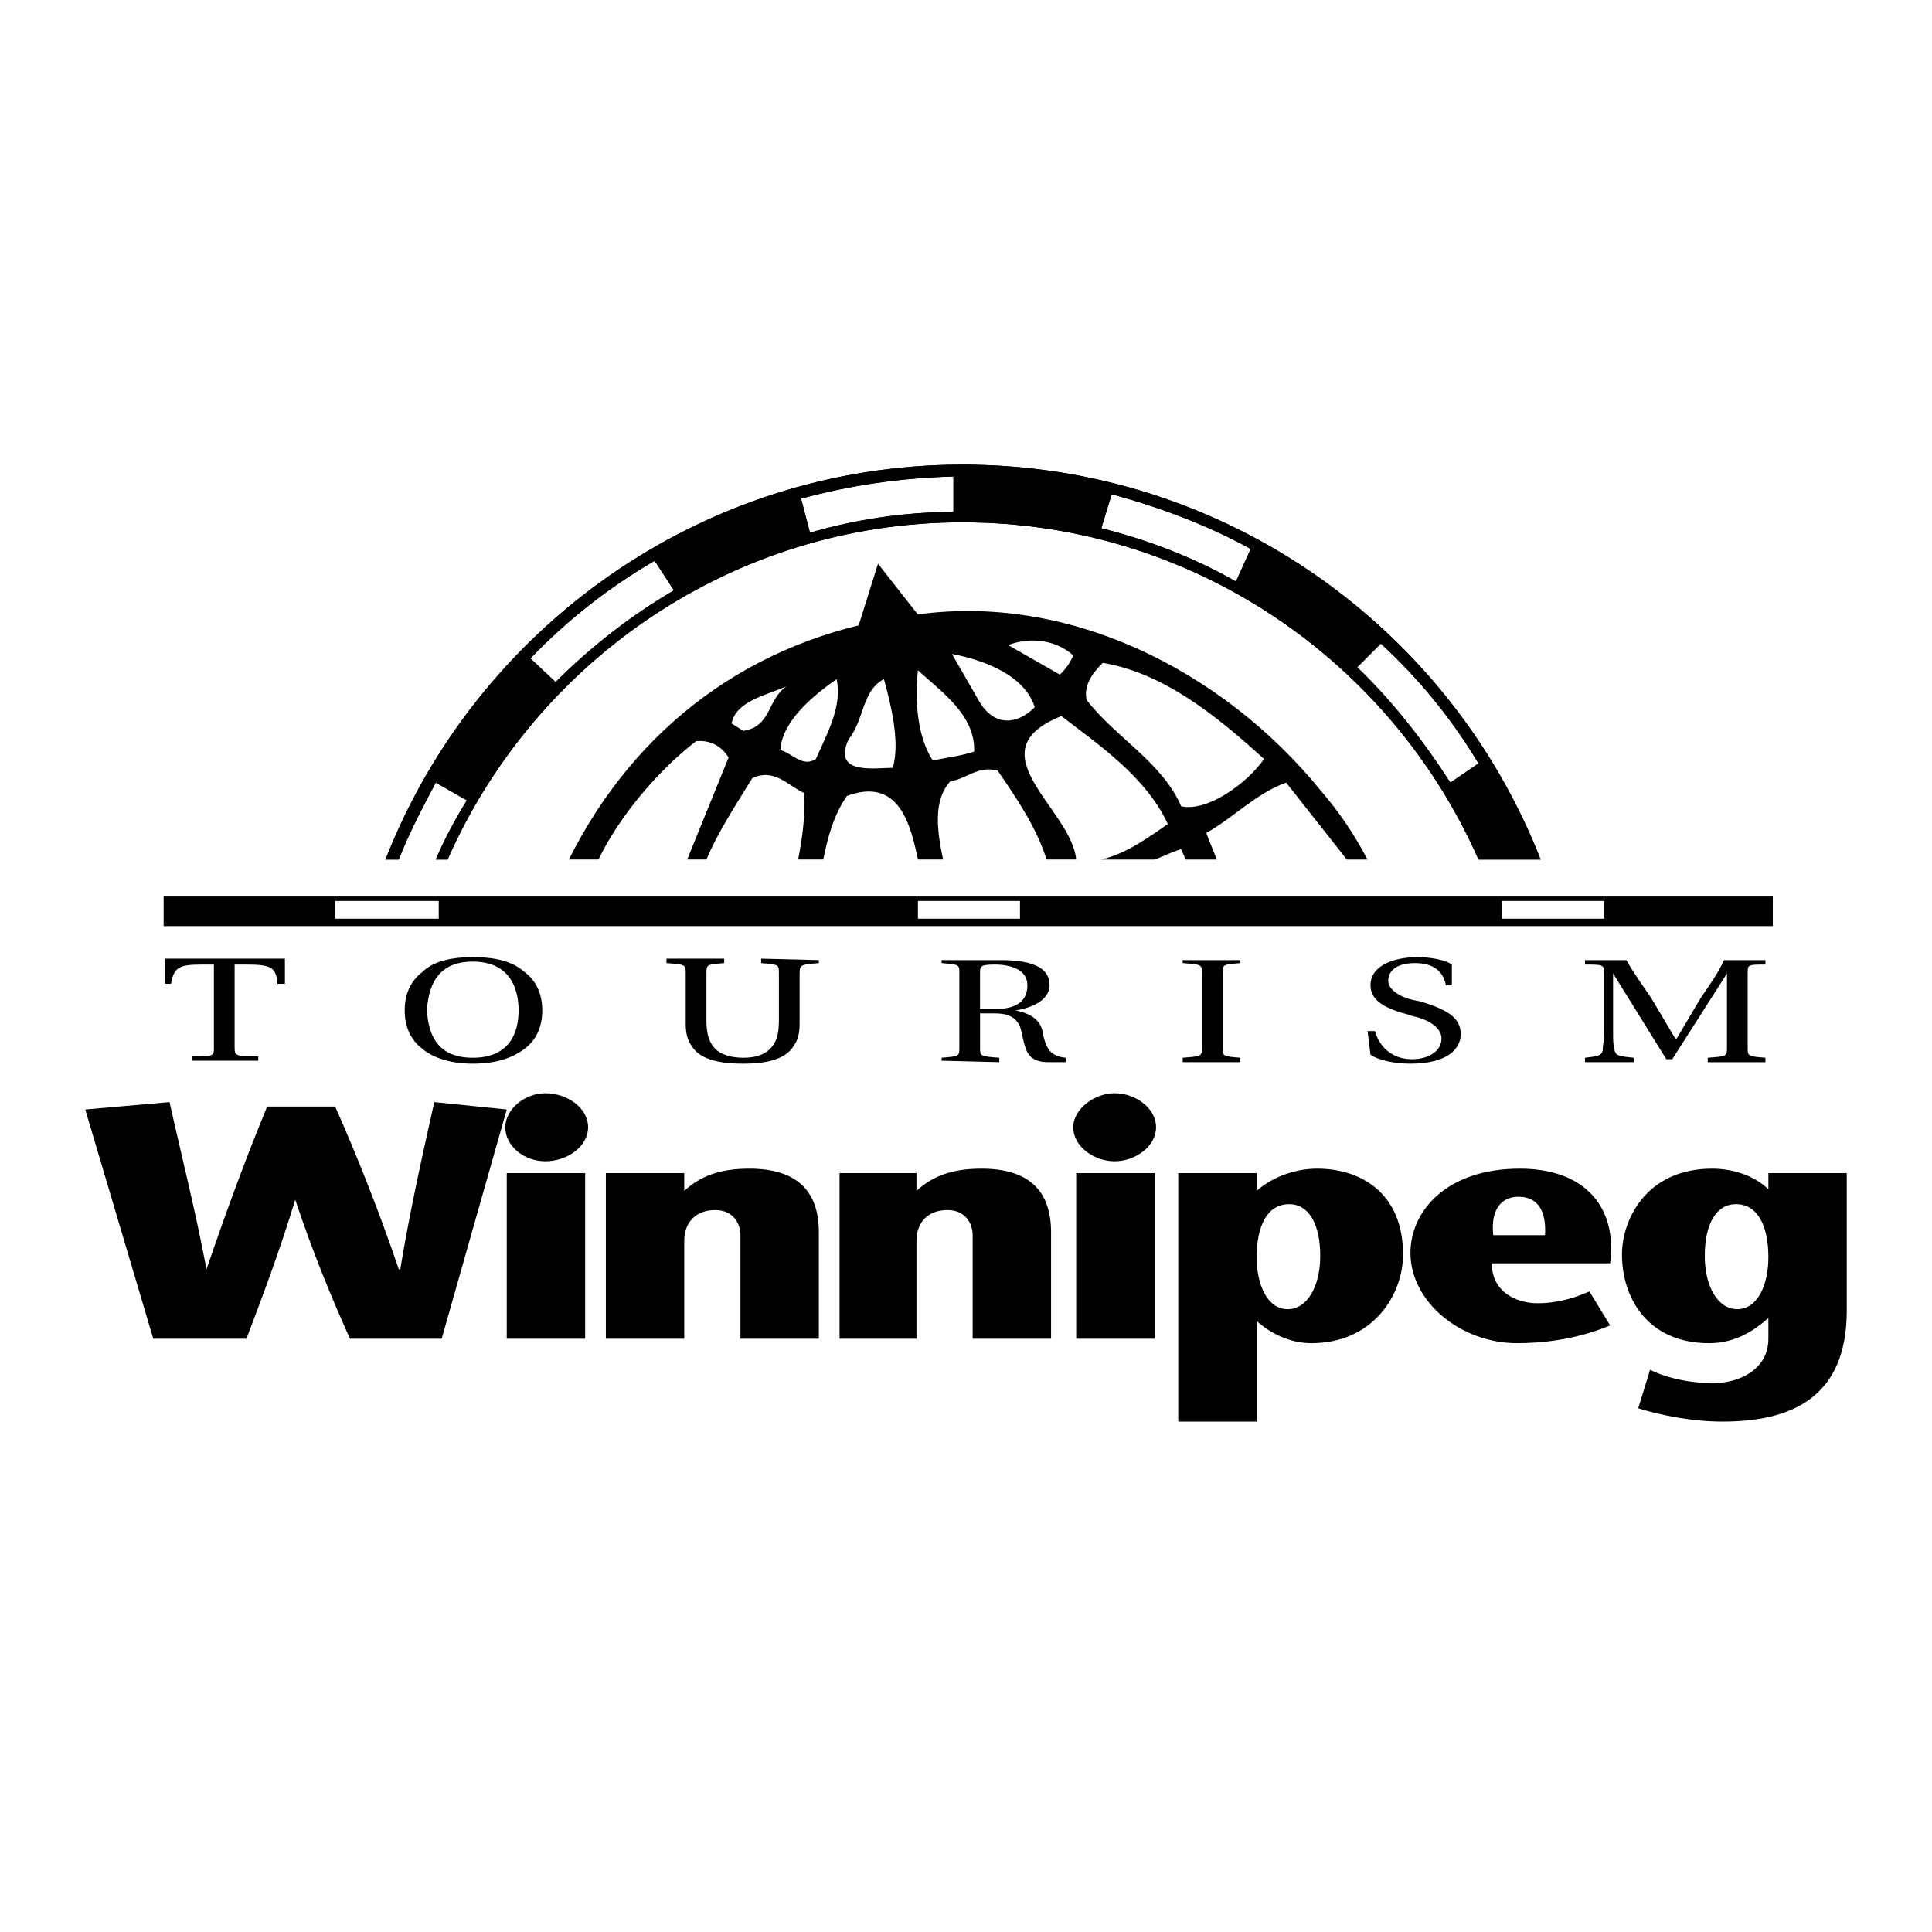
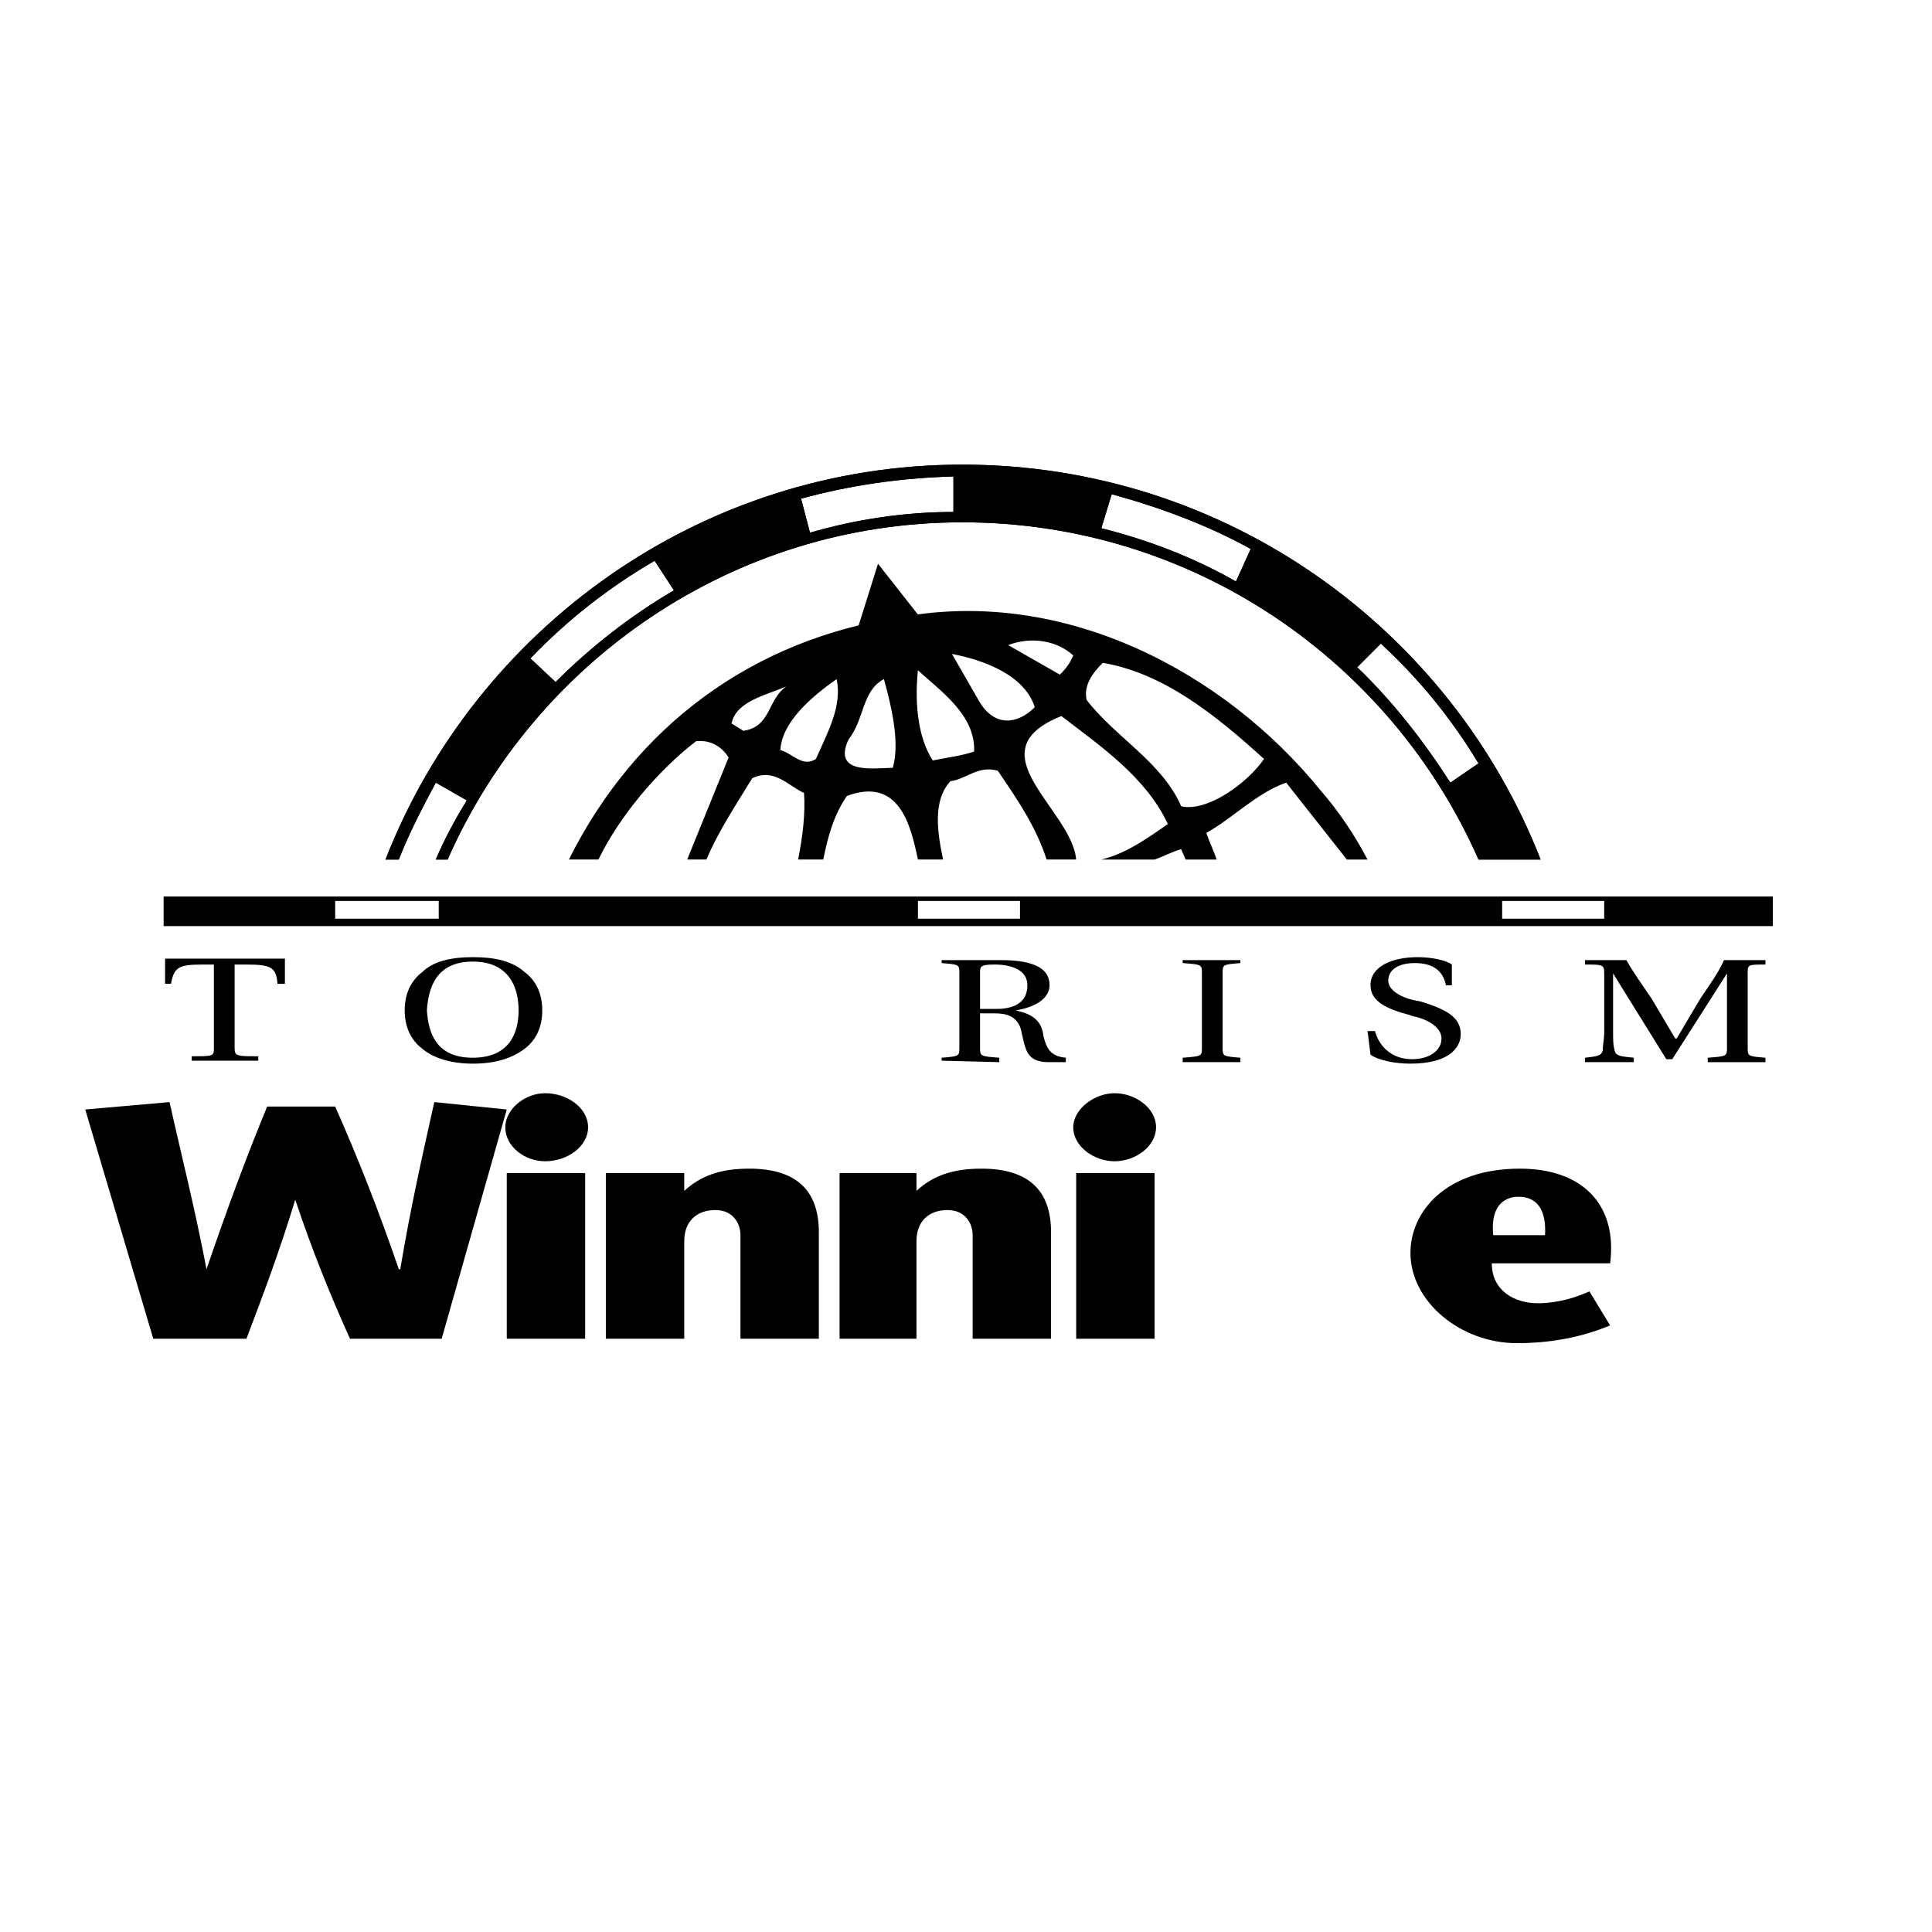
<svg xmlns="http://www.w3.org/2000/svg" version="1.0" id="Layer_1" x="0px" y="0px" width="192.756px" height="192.756px" viewBox="0 0 192.756 192.756" enable-background="new 0 0 192.756 192.756" xml:space="preserve">
  <g>
    <polygon fill-rule="evenodd" clip-rule="evenodd" fill="#FFFFFF" points="0,0 192.756,0 192.756,192.756 0,192.756 0,0  " />
    <path fill-rule="evenodd" clip-rule="evenodd" d="M95.124,47.537v3.542c-4.87,0-9.739,0.738-14.313,2.066l-0.886-3.394   C84.794,48.422,89.812,47.685,95.124,47.537L95.124,47.537z M43.477,78.083c-1.328,2.508-2.656,5.017-3.689,7.673h-1.328   c9.001-23.02,31.431-39.399,57.55-39.399c26.266,0,48.696,16.379,57.697,39.399h-6.197c-8.706-19.773-28.479-33.645-51.5-33.645   c-22.873,0-42.646,13.871-51.352,33.645h-1.181c0.885-2.066,1.918-3.984,3.099-5.902L43.477,78.083L43.477,78.083z M55.429,68.048   l-2.509-2.361c3.689-3.837,7.821-7.083,12.396-9.739l1.918,2.951C62.955,61.408,58.971,64.507,55.429,68.048L55.429,68.048z    M110.913,49.308c4.869,1.329,9.592,3.099,13.871,5.46l-1.476,3.246c-4.132-2.361-8.706-4.132-13.429-5.312L110.913,49.308   L110.913,49.308z M135.408,66.573l2.361-2.361c3.837,3.542,7.083,7.525,9.739,11.952l-2.804,1.919   C142.049,73.951,138.95,69.967,135.408,66.573L135.408,66.573z" />
    <path fill-rule="evenodd" clip-rule="evenodd" d="M95.124,47.537v3.542c-4.87,0-9.739,0.738-14.313,2.066l-0.886-3.394   C84.794,48.422,89.812,47.685,95.124,47.537L95.124,47.537z M43.477,78.083c-1.328,2.508-2.656,5.017-3.689,7.673h-1.328   c9.001-23.02,31.431-39.399,57.55-39.399c26.266,0,48.696,16.379,57.697,39.399h-6.197c-8.706-19.773-28.479-33.645-51.5-33.645   c-22.873,0-42.646,13.871-51.352,33.645h-1.181c0.885-2.066,1.918-3.984,3.099-5.902L43.477,78.083L43.477,78.083z M55.429,68.048   l-2.509-2.361c3.689-3.837,7.821-7.083,12.396-9.739l1.918,2.951C62.955,61.408,58.971,64.507,55.429,68.048L55.429,68.048z    M110.913,49.308c4.869,1.329,9.592,3.099,13.871,5.46l-1.476,3.246c-4.132-2.361-8.706-4.132-13.429-5.312L110.913,49.308   L110.913,49.308z M135.408,66.573l2.361-2.361c3.837,3.542,7.083,7.525,9.739,11.952l-2.804,1.919   C142.049,73.951,138.95,69.967,135.408,66.573L135.408,66.573z" />
    <path fill-rule="evenodd" clip-rule="evenodd" d="M33.442,89.888h10.33v1.771h-10.33V89.888L33.442,89.888z M91.582,89.888h10.182   v1.771H91.582V89.888L91.582,89.888z M149.87,89.888h10.182v1.771H149.87V89.888L149.87,89.888z M16.325,89.445h160.549v2.951   H16.325V89.445L16.325,89.445z" />
    <path fill-rule="evenodd" clip-rule="evenodd" d="M8.504,110.694l6.788,22.872h9.296c1.624-4.279,3.247-8.559,4.87-13.871l0,0   c1.771,5.312,3.542,9.592,5.459,13.871h9.149l6.493-22.872l-7.23-0.738c-1.181,5.312-2.361,10.478-3.394,16.675h-0.147   c-2.066-6.05-4.132-11.215-6.346-16.231h-6.788c-2.066,5.017-3.984,10.182-6.05,16.231l0,0c-1.181-6.197-2.508-11.362-3.689-16.675   L8.504,110.694L8.504,110.694z" />
    <path fill-rule="evenodd" clip-rule="evenodd" d="M50.56,133.566h7.821v-16.527H50.56V133.566L50.56,133.566z M54.396,115.859   c2.213,0,4.279-1.477,4.279-3.395s-2.066-3.394-4.279-3.394c-2.066,0-3.984,1.623-3.984,3.394   C50.412,114.383,52.331,115.859,54.396,115.859L54.396,115.859z" />
    <path fill-rule="evenodd" clip-rule="evenodd" d="M68.267,117.039h-7.821v16.527h7.821v-9.739c0-1.918,1.181-3.099,3.099-3.099   c1.771,0,2.509,1.328,2.509,2.509v10.329h7.821v-10.624c0-4.28-2.361-6.346-6.936-6.346c-2.951,0-4.869,0.737-6.493,2.214V117.039   L68.267,117.039z" />
    <path fill-rule="evenodd" clip-rule="evenodd" d="M91.435,117.039h-7.673v16.527h7.673v-9.739c0-1.918,1.18-3.099,3.099-3.099   c1.771,0,2.509,1.328,2.509,2.509v10.329h7.821v-10.624c0-4.28-2.361-6.346-6.936-6.346c-2.952,0-4.87,0.737-6.493,2.214V117.039   L91.435,117.039z" />
    <path fill-rule="evenodd" clip-rule="evenodd" d="M107.371,133.566h7.821v-16.527h-7.821V133.566L107.371,133.566z    M111.208,115.859c2.065,0,4.132-1.477,4.132-3.395s-2.066-3.394-4.132-3.394s-4.132,1.623-4.132,3.394   C107.076,114.383,109.143,115.859,111.208,115.859L111.208,115.859z" />
-     <path fill-rule="evenodd" clip-rule="evenodd" d="M128.621,120.139c1.918,0,3.099,1.918,3.099,5.164   c0,3.099-1.328,5.312-3.247,5.312c-2.065,0-3.099-2.509-3.099-5.165C125.374,122.352,126.407,120.139,128.621,120.139   L128.621,120.139z M125.374,117.039h-7.82v24.791h7.82v-10.034c1.328,1.181,3.247,2.213,5.46,2.213   c6.197,0,9.149-4.869,9.149-8.854c0-6.05-4.132-8.559-8.559-8.559c-2.509,0-4.723,1.033-6.051,2.214V117.039L125.374,117.039z" />
    <path fill-rule="evenodd" clip-rule="evenodd" d="M160.642,126.041c0.738-5.755-2.656-9.444-9.001-9.444   c-7.379,0-10.92,4.279-10.92,8.411c0,4.869,5.018,9.001,10.625,9.001c2.36,0,5.755-0.295,9.296-1.771l-2.065-3.394   c-1.328,0.59-3.099,1.18-5.165,1.18c-2.214,0-4.574-1.18-4.574-3.983H160.642L160.642,126.041z M148.984,123.237   c-0.295-2.656,0.886-3.837,2.509-3.837c1.771,0,2.804,1.181,2.656,3.837H148.984L148.984,123.237z" />
-     <path fill-rule="evenodd" clip-rule="evenodd" d="M173.185,120.139c2.214,0,3.247,2.213,3.247,5.312c0,2.656-1.033,5.165-3.1,5.165   c-1.918,0-3.246-2.214-3.246-5.312C170.086,122.057,171.267,120.139,173.185,120.139L173.185,120.139z M184.252,117.039h-7.82   v1.623l0,0c-1.181-1.18-3.247-2.065-5.608-2.065c-6.64,0-9.001,5.165-9.001,8.559c0,4.279,2.509,8.854,8.706,8.854   c2.804,0,4.723-1.476,5.903-2.508v2.065c0,3.099-2.952,4.427-5.46,4.427c-2.952,0-5.165-0.737-6.346-1.328l-1.181,3.837   c2.361,0.738,5.46,1.328,8.411,1.328c6.641,0,12.396-2.214,12.396-11.067V117.039L184.252,117.039z" />
    <path fill-rule="evenodd" clip-rule="evenodd" d="M131.72,78.82c-9.592-11.805-25.528-20.216-41.761-17.265   c-14.904,2.213-26.562,10.919-33.202,24.2h2.951c2.066-4.279,5.902-8.854,9.739-11.805c1.328-0.148,2.509,0.442,3.246,1.623   l-4.132,10.182h1.918c1.181-2.804,2.951-5.46,4.574-8.116c2.214-1.033,3.542,0.738,5.165,1.476c0.147,2.066-0.147,4.427-0.59,6.64   h2.509c0.443-2.213,1.033-4.427,2.361-6.345c5.165-1.918,6.345,2.804,7.083,6.345h2.509c-0.59-2.804-1.033-5.902,0.738-7.821   c1.476-0.147,2.803-1.623,4.722-1.033c1.918,2.804,3.836,5.607,4.869,8.854h2.951c-0.442-5.017-10.329-10.772-1.476-14.313   c3.837,2.951,8.411,6.05,10.625,10.772c-1.918,1.328-4.132,2.951-6.641,3.542h5.312c0.885-0.295,1.623-0.738,2.656-1.033   l0.442,1.033h3.099c-0.295-0.885-0.737-1.771-1.032-2.656c2.655-1.476,5.017-3.984,7.968-5.017l6.051,7.673h2.065   C135.113,83.248,133.638,81.034,131.72,78.82L131.72,78.82z M74.169,72.918l-1.18-0.738c0.442-2.213,3.394-2.804,5.46-3.689   C76.531,69.819,76.974,72.475,74.169,72.918L74.169,72.918z M81.4,75.722c-1.328,0.885-2.361-0.59-3.542-0.885   c0.148-2.804,3.099-5.312,5.608-7.083C84.056,70.409,82.581,73.065,81.4,75.722L81.4,75.722z M89.074,76.607   c-1.771,0-6.05,0.738-4.427-2.804c1.624-2.066,1.328-4.87,3.542-6.05C88.926,70.409,89.812,74.099,89.074,76.607L89.074,76.607z    M93.058,75.869c-1.623-2.509-1.771-6.198-1.476-9.001c2.213,2.066,5.755,4.427,5.607,8.116   C95.861,75.426,94.533,75.574,93.058,75.869L93.058,75.869z M97.779,70.114l-2.803-4.87c3.099,0.59,7.231,2.066,8.264,5.312   C101.469,72.328,99.256,72.475,97.779,70.114L97.779,70.114z M105.748,67.311l-5.165-2.951c2.361-0.886,4.87-0.443,6.493,1.033   C106.781,66.13,106.339,66.72,105.748,67.311L105.748,67.311z M117.849,80.444c-1.919-4.427-6.641-6.936-9.444-10.625   c-0.295-1.476,0.591-2.656,1.623-3.689c6.05,1.033,11.215,5.165,16.085,9.592C124.489,78.083,120.505,81.034,117.849,80.444   L117.849,80.444z" />
    <polygon fill-rule="evenodd" clip-rule="evenodd" points="85.237,63.769 92.468,62.441 87.598,56.243 85.237,63.769  " />
    <path fill-rule="evenodd" clip-rule="evenodd" d="M23.408,96.233h1.181c2.508,0,2.951,0.295,3.099,1.918h0.738v-2.509H16.472v2.509   h0.59c0.295-1.623,0.738-1.918,3.099-1.918h1.18v8.264c0,0.885,0,0.885-2.213,0.885v0.442h6.641v-0.442   c-2.214,0-2.361,0-2.361-0.885V96.233L23.408,96.233z" />
    <path fill-rule="evenodd" clip-rule="evenodd" d="M47.166,95.938c3.689,0,4.574,2.656,4.574,4.87c0,2.213-0.885,4.722-4.574,4.722   s-4.427-2.509-4.574-4.722C42.738,98.594,43.477,95.938,47.166,95.938L47.166,95.938z M47.166,95.495   c-2.213,0-3.984,0.443-5.017,1.476c-1.181,0.886-1.771,2.214-1.771,3.837s0.59,2.951,1.771,3.836   c1.033,0.886,2.804,1.477,5.017,1.477c2.361,0,3.984-0.591,5.165-1.477c1.18-0.885,1.771-2.213,1.771-3.836   s-0.59-2.951-1.771-3.837C51.15,95.938,49.527,95.495,47.166,95.495L47.166,95.495z" />
-     <path fill-rule="evenodd" clip-rule="evenodd" d="M75.94,95.643v0.443c1.771,0.147,1.771,0.147,1.771,1.033v4.722   c0,1.477-0.295,2.214-0.886,2.804c-0.59,0.591-1.476,0.886-2.656,0.886c-1.18,0-2.213-0.295-2.804-0.886   c-0.59-0.59-0.885-1.475-0.885-2.804v-4.722c0-0.885,0-0.885,1.771-1.033v-0.443h-5.755v0.443c1.918,0.147,1.918,0.147,1.918,1.033   v5.018c0,0.885,0.147,1.623,0.59,2.213c0.886,1.476,3.099,1.771,5.165,1.771c1.918,0,4.132-0.296,5.017-1.771   c0.443-0.59,0.591-1.328,0.591-2.213v-5.018c0-0.885,0.147-0.885,1.918-1.033V95.79L75.94,95.643L75.94,95.643z" />
    <path fill-rule="evenodd" clip-rule="evenodd" d="M99.256,101.103c1.18,0,2.065,0.295,2.508,1.328   c0.147,0.295,0.296,1.476,0.591,2.213c0.295,0.886,1.032,1.328,2.213,1.328h1.771v-0.442c-1.624-0.147-1.919-1.032-2.214-2.065   c-0.147-1.181-0.59-2.214-2.804-2.656l0,0c1.919-0.295,3.394-1.181,3.394-2.509c0-1.476-1.18-2.509-4.869-2.509h-5.902v0.295   c1.771,0.147,1.771,0.147,1.771,1.033v7.379c0,0.885,0,0.885-1.771,1.032v0.295l5.755,0.147v-0.442   c-1.919-0.147-1.919-0.147-1.919-1.032v-3.395H99.256L99.256,101.103z M97.779,100.66v-3.689c0-0.59,0.148-0.738,1.477-0.738   c1.476,0,3.246,0.443,3.246,2.066s-1.181,2.361-3.099,2.361H97.779L97.779,100.66z" />
    <path fill-rule="evenodd" clip-rule="evenodd" d="M121.98,97.118c0-0.885,0-0.885,1.771-1.033V95.79h-5.755v0.295   c1.918,0.147,1.918,0.147,1.918,1.033v7.379c0,0.885,0,0.885-1.918,1.032v0.442h5.755v-0.442c-1.771-0.147-1.771-0.147-1.771-1.032   V97.118L121.98,97.118z" />
    <path fill-rule="evenodd" clip-rule="evenodd" d="M136.736,105.234c0.886,0.59,2.509,0.886,3.984,0.886   c3.689,0,5.018-1.477,5.018-2.951c0-1.771-1.623-2.509-3.984-3.247l-0.738-0.147c-1.328-0.295-2.509-1.033-2.509-1.918   c0-1.033,0.886-1.771,2.656-1.771c1.771,0,2.804,0.738,3.099,2.213h0.591v-2.066c-0.591-0.443-2.065-0.738-3.395-0.738   c-2.508,0-4.722,0.885-4.722,2.804c0,1.623,1.623,2.361,3.837,2.951l0.442,0.147c0.886,0.147,2.804,0.886,2.804,2.214   c0,1.181-1.181,2.065-2.951,2.065c-1.918,0-3.246-1.18-3.688-2.804h-0.738L136.736,105.234L136.736,105.234z" />
    <path fill-rule="evenodd" clip-rule="evenodd" d="M163.003,105.972v-0.442c-1.328-0.147-1.771-0.147-1.919-0.737   c-0.146-0.591-0.146-1.033-0.146-1.919v-5.755l0,0l5.312,8.559h0.591l5.46-8.559l0,0v7.379c0,0.885,0,0.885-1.919,1.032v0.442   h5.755v-0.442c-1.771-0.147-1.771-0.147-1.771-1.032v-7.379c0-0.885,0-0.885,1.771-0.885V95.79h-4.132   c-0.59,1.328-1.476,2.509-2.361,3.837l-2.36,3.984h-0.147l-2.361-3.984c-0.886-1.328-1.771-2.509-2.509-3.837h-4.132v0.443   c1.771,0,1.919,0,1.919,0.885v5.755c0,0.886-0.147,1.328-0.147,1.919c-0.148,0.59-0.591,0.59-1.771,0.737v0.442H163.003   L163.003,105.972z" />
  </g>
</svg>